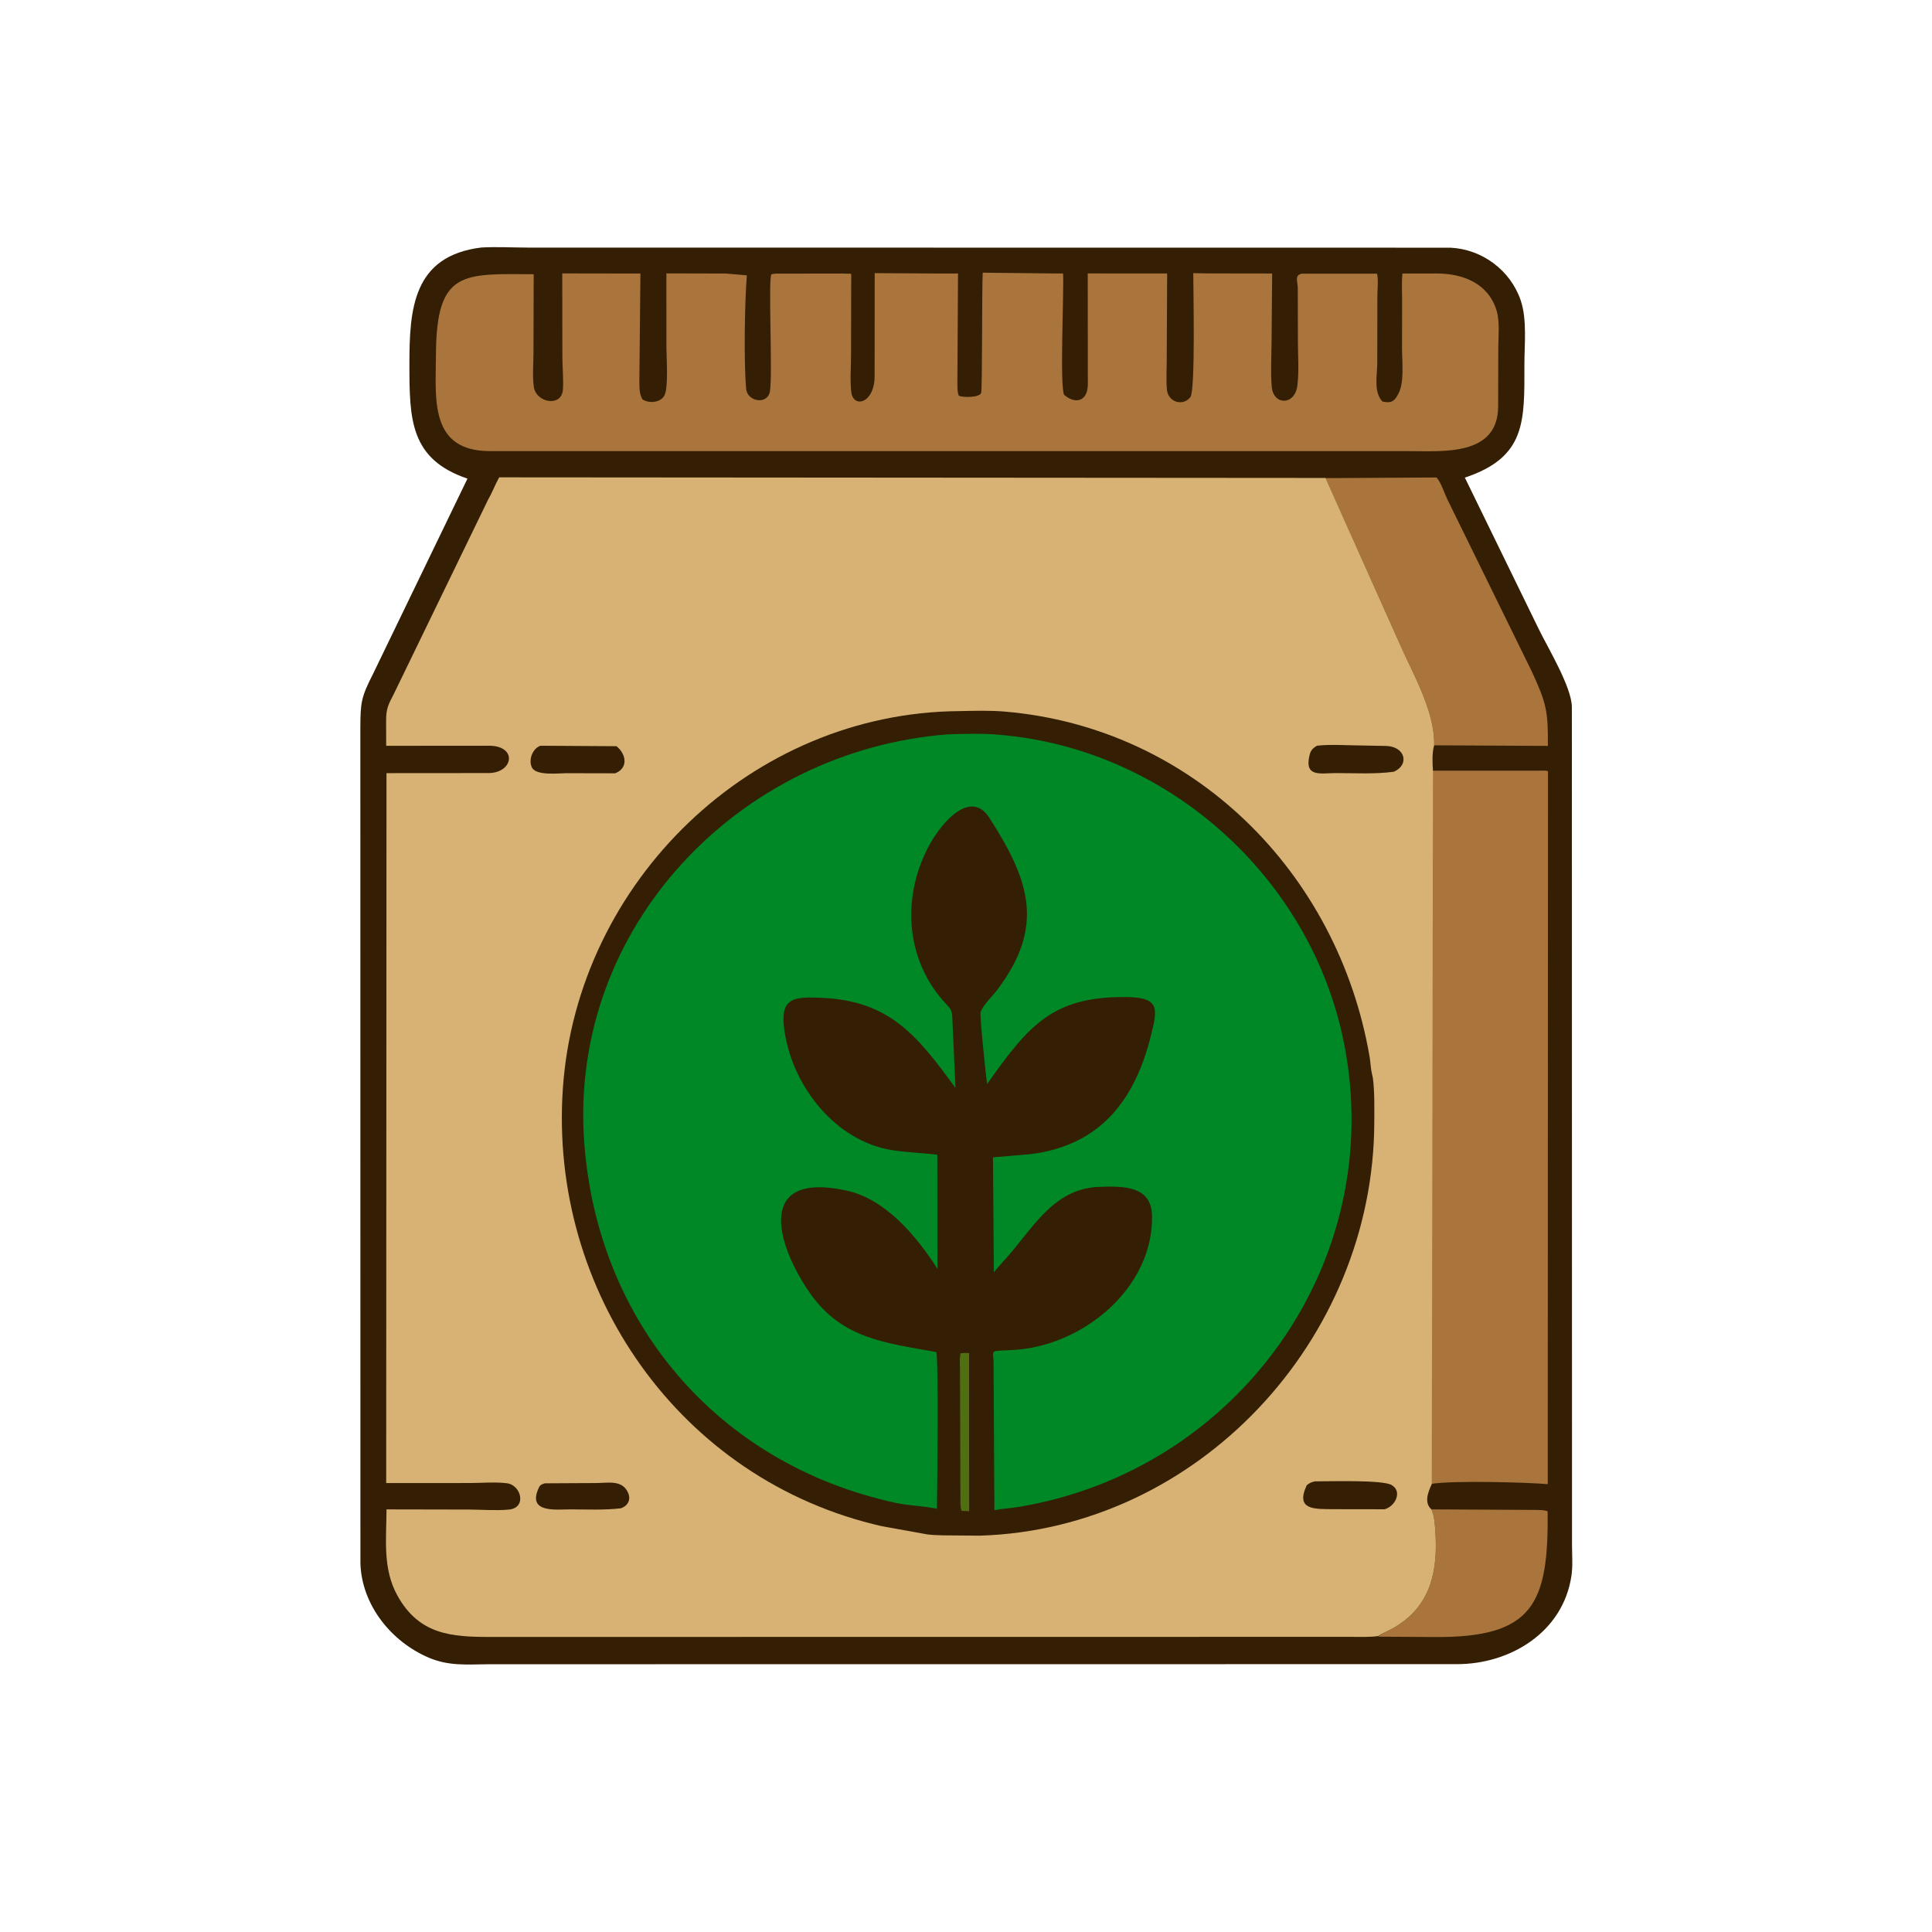
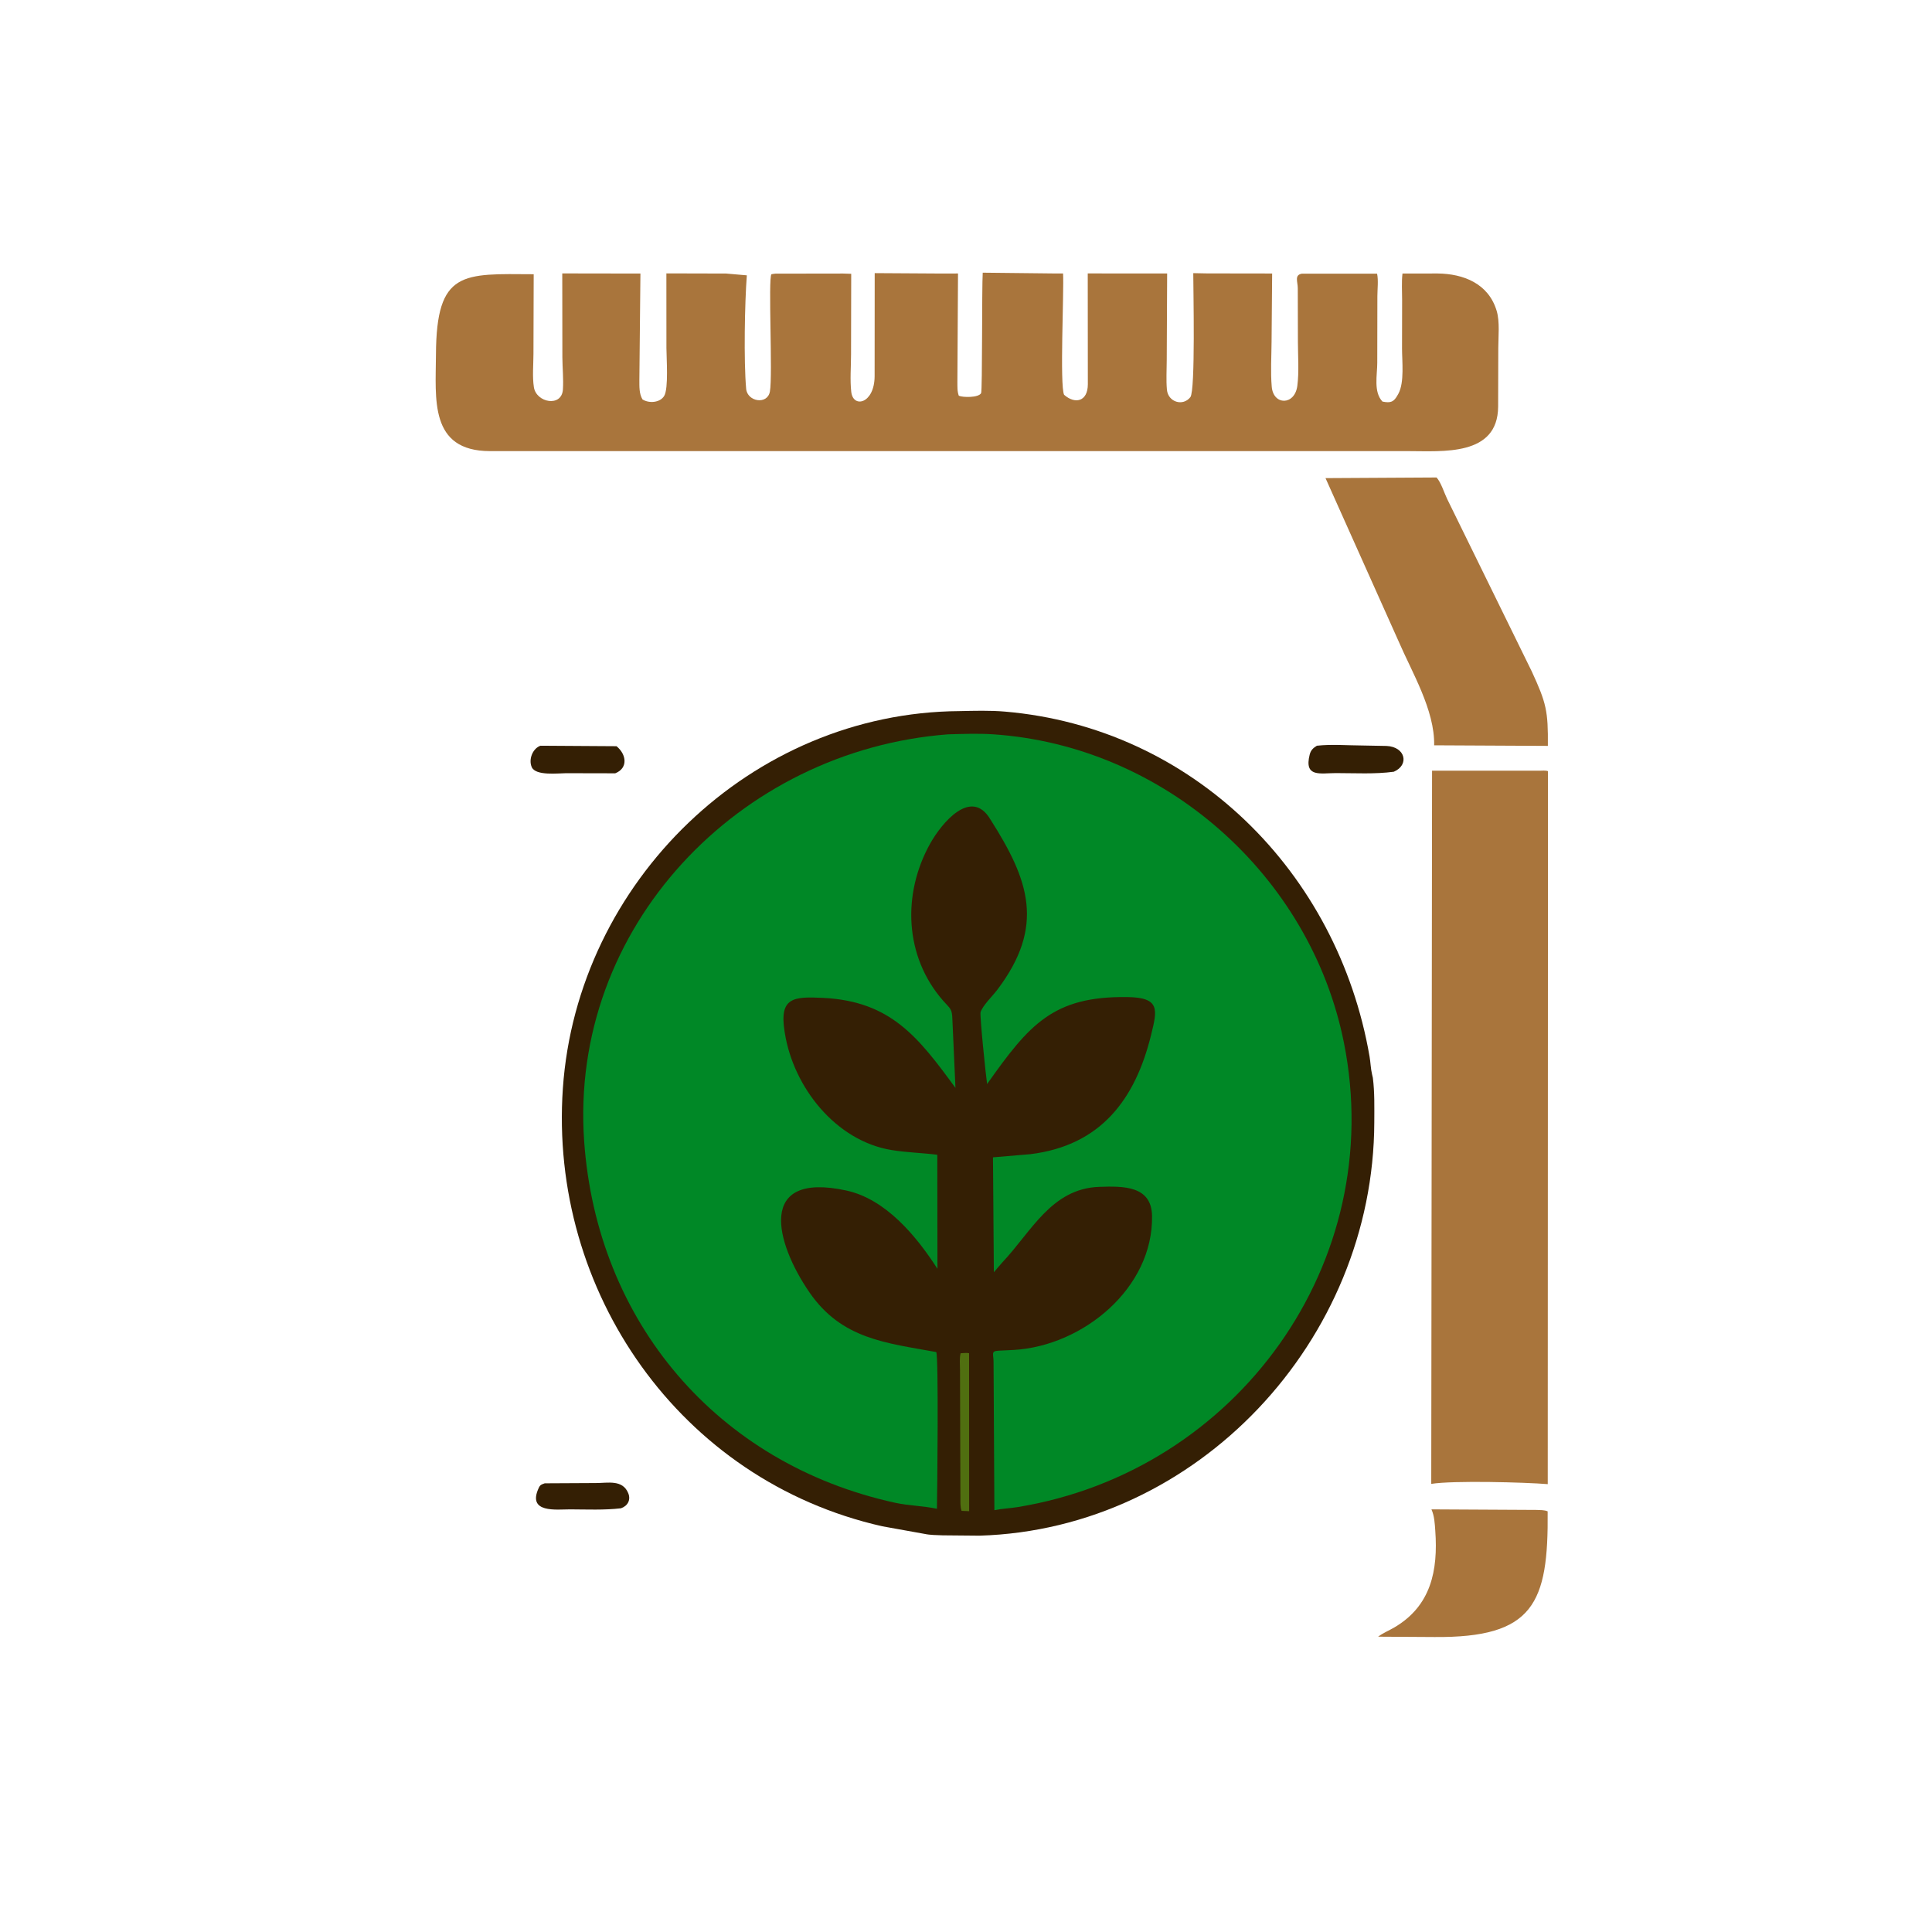
<svg xmlns="http://www.w3.org/2000/svg" width="221" height="221" viewBox="0 0 221 221" fill="none">
-   <path d="M55.061 28.312C56.806 28.212 58.622 28.32 60.376 28.321L165.906 28.333C169.52 28.499 172.768 30.9 173.947 34.345C174.693 36.526 174.377 39.384 174.376 41.679C174.375 48.149 174.61 52.287 167.564 54.634L175.981 71.887C177.026 74.054 179.787 78.575 179.805 80.878L179.822 176.797C179.829 177.933 179.921 179.137 179.755 180.26C178.802 186.683 172.782 190.379 166.62 190.361L55.911 190.371C53.429 190.386 51.372 190.611 49.032 189.612C44.748 187.782 41.398 183.614 41.228 178.874L41.22 83.368C41.228 80.352 41.299 79.782 42.669 77.092L53.473 54.75C46.898 52.521 46.834 47.963 46.832 41.683C46.831 35.399 47.209 29.273 55.061 28.312Z" fill="#341F04" />
  <path d="M163.741 172.655L175.757 172.719C176.171 172.74 176.658 172.714 177.035 172.882C177.135 183.423 175.439 187.356 164.076 187.258L157.643 187.219C158.222 186.782 158.885 186.519 159.481 186.171C163.703 183.7 164.504 179.645 164.181 175.108C164.123 174.293 164.085 173.408 163.741 172.655Z" fill="#A9753C" />
  <path d="M151.625 54.692L164.328 54.619C164.841 55.187 165.197 56.368 165.545 57.087L175.218 76.804C176.881 80.417 177.096 81.325 177.059 85.322L164.052 85.256C164.134 81.226 161.495 76.88 159.962 73.308L151.625 54.692Z" fill="#A9753C" />
  <path d="M163.812 88.158L176.108 88.16C176.4 88.16 176.805 88.11 177.072 88.214L177.045 169.77C174.5 169.558 166.222 169.334 163.72 169.741L163.812 88.158Z" fill="#A9753C" />
  <path d="M112.414 31.192L120.622 31.282L121.604 31.282C121.72 33.343 121.207 44.103 121.722 45.16C122.954 46.255 124.428 45.963 124.437 43.96L124.426 31.278L126.493 31.279L133.509 31.282L133.462 41.219C133.461 42.318 133.383 43.483 133.483 44.575C133.614 45.995 135.313 46.521 136.165 45.428C136.756 44.671 136.497 33.104 136.497 31.245L138.068 31.275L145.52 31.286L145.454 39.102C145.442 40.792 145.327 42.562 145.474 44.242C145.662 46.397 148.109 46.389 148.4 44.135C148.609 42.517 148.47 40.743 148.467 39.109L148.452 32.974C148.45 32.218 148.036 31.461 148.926 31.303L157.524 31.303C157.687 32.069 157.559 33.084 157.557 33.874L157.544 41.501C157.545 42.89 157.092 44.842 158.143 45.937C159.104 46.129 159.445 45.972 159.891 45.16L159.96 45.038C160.667 43.74 160.373 41.283 160.377 39.852L160.387 34.321C160.389 33.334 160.311 32.266 160.429 31.289L164.458 31.284C167.394 31.318 170.272 32.423 171.206 35.569C171.574 36.809 171.391 38.508 171.388 39.806L171.37 46.522C171.335 52.219 165.007 51.6 161.11 51.603L56.046 51.603C49.071 51.593 49.847 45.589 49.869 40.562C49.911 30.886 52.956 31.327 61.049 31.369L61.022 40.482C61.019 41.697 60.883 43.101 61.072 44.297C61.353 46.067 64.253 46.612 64.391 44.556C64.471 43.351 64.336 42.076 64.329 40.861L64.317 31.276L73.258 31.29L73.137 43.457C73.143 44.212 73.095 45.015 73.494 45.688C74.213 46.157 75.494 46.085 75.975 45.291C76.492 44.439 76.232 40.905 76.232 39.812L76.227 31.273L83.057 31.29L85.43 31.496C85.189 34.591 85.068 41.309 85.353 44.476C85.485 45.951 87.789 46.346 88.069 44.783C88.406 42.905 87.848 31.829 88.246 31.368C88.257 31.355 88.637 31.31 88.688 31.302L96.444 31.29L97.37 31.32L97.351 40.564C97.348 41.94 97.22 43.464 97.375 44.826C97.592 46.741 100.031 46.177 100.047 43.039L100.056 31.243L107.789 31.29L109.586 31.284L109.515 43.653C109.523 44.188 109.485 44.764 109.678 45.268C110.131 45.475 111.944 45.505 112.228 44.972C112.383 44.683 112.306 32.858 112.414 31.192Z" fill="#A9753C" />
-   <path d="M157.642 187.15C156.593 187.294 155.48 187.234 154.423 187.238L56.112 187.249C51.625 187.254 47.946 186.993 45.461 182.519C43.748 179.435 44.202 176.053 44.212 172.658L53.607 172.676C55.103 172.682 56.724 172.819 58.209 172.68C60.29 172.486 59.63 169.869 57.983 169.667C56.615 169.498 55.078 169.643 53.685 169.642L44.176 169.648L44.211 88.439L55.914 88.43C58.738 88.391 59.207 85.32 55.96 85.303L44.175 85.312L44.167 82.397C44.171 81.047 44.422 80.603 45.041 79.398L55.852 57.116C56.334 56.286 56.644 55.419 57.101 54.603L151.625 54.672L159.962 73.308C161.495 76.88 164.134 81.226 164.053 85.239C163.799 86.152 163.854 87.218 163.915 88.158L163.78 169.759C163.359 170.671 162.866 171.886 163.741 172.655C164.085 173.408 164.123 174.293 164.181 175.108C164.503 179.645 163.703 183.7 159.481 186.171C158.885 186.52 158.222 186.782 157.642 187.15Z" fill="#D8B274" />
  <path d="M62.313 169.675L68.183 169.644C69.543 169.643 71.22 169.227 71.865 170.805C72.187 171.592 71.784 172.277 71.026 172.533C69.115 172.754 67.142 172.662 65.221 172.655C63.684 172.65 60.239 173.138 61.639 170.174C61.803 169.827 61.982 169.794 62.313 169.675Z" fill="#341F04" />
-   <path d="M150.402 169.452C151.994 169.461 158.11 169.253 159.179 169.867C160.437 170.59 159.636 172.286 158.388 172.644L152.476 172.635C150.437 172.605 148.132 172.785 149.473 169.904C149.78 169.63 150.005 169.551 150.402 169.452Z" fill="#341F04" />
  <path d="M150.637 85.303C152.296 85.115 154.128 85.27 155.804 85.276L158.608 85.329C160.772 85.428 161.24 87.502 159.439 88.277C157.285 88.57 154.992 88.433 152.817 88.433C151.035 88.434 149.148 88.965 149.815 86.315C149.942 85.81 150.207 85.569 150.637 85.303Z" fill="#341F04" />
  <path d="M61.818 85.303L70.523 85.358C71.671 86.296 71.869 87.872 70.374 88.458L64.744 88.446C63.881 88.445 61.275 88.778 60.825 87.749C60.442 86.876 60.917 85.631 61.818 85.303Z" fill="#341F04" />
  <path d="M109.757 81.343C111.465 81.307 113.246 81.254 114.946 81.399C136.412 83.228 153.03 99.743 156.665 120.867C156.779 121.533 156.793 122.248 156.95 122.9L157.039 123.287C157.253 124.944 157.208 126.701 157.204 128.37C157.138 153.307 136.998 174.925 112.044 175.664L107.824 175.626C107.147 175.597 106.397 175.601 105.737 175.457L100.915 174.589C77.767 169.362 62.776 147.684 64.387 124.483C66.024 100.896 85.913 81.503 109.757 81.343Z" fill="#341F04" />
  <path d="M109.881 154.797C110.471 154.757 110.622 154.744 110.853 154.797L110.861 172.863L109.992 172.826C109.823 172.353 109.866 171.828 109.86 171.33L109.814 156.69C109.812 156.082 109.738 155.386 109.881 154.797Z" fill="#506F10" />
  <path d="M108.457 83.999C110.153 83.956 111.884 83.885 113.575 83.996C133.141 85.287 149.904 100.127 153.73 119.27C158.758 144.425 141.536 168.277 116.427 172.391C115.537 172.536 114.628 172.568 113.747 172.749L113.652 155.811C113.66 154.905 113.308 154.546 114.219 154.505L115.999 154.417C123.924 153.934 131.925 147.32 131.781 139.079C131.721 135.612 128.474 135.673 125.742 135.764C120.257 135.948 117.935 140.956 114.648 144.413L113.686 145.529L113.587 132.387L117.853 132.026C125.94 131.035 129.868 125.736 131.675 118.377C132.388 115.476 132.723 114.104 128.948 114.053C120.479 113.938 117.731 117.186 112.913 124.005C112.775 123.08 112.053 116.111 112.168 115.774C112.438 114.987 113.535 113.938 114.056 113.252C119.618 105.922 117.679 100.633 113.295 93.74C111.091 90.019 107.694 94.187 106.41 96.481C103.18 102.255 103.462 109.416 107.87 114.453C108.728 115.432 108.907 115.358 108.944 116.639L109.294 124.443C105.041 118.632 101.898 114.532 94.167 114.148C90.742 113.978 89.136 114.096 89.744 117.972L89.775 118.162C90.766 124.377 95.602 130.517 102.007 131.556C103.738 131.837 105.483 131.875 107.218 132.092L107.235 145.139C104.827 141.388 101.319 137.162 96.818 136.184C86.507 133.945 88.688 142.166 92.595 147.837C96.285 153.194 101.357 153.609 107.094 154.661C107.383 155.041 107.211 170.949 107.176 172.589C105.605 172.25 103.948 172.242 102.353 171.892C81.986 167.417 68.278 151.156 66.822 130.555C65.093 106.094 84.528 85.819 108.457 83.999Z" fill="#008826" />
</svg>